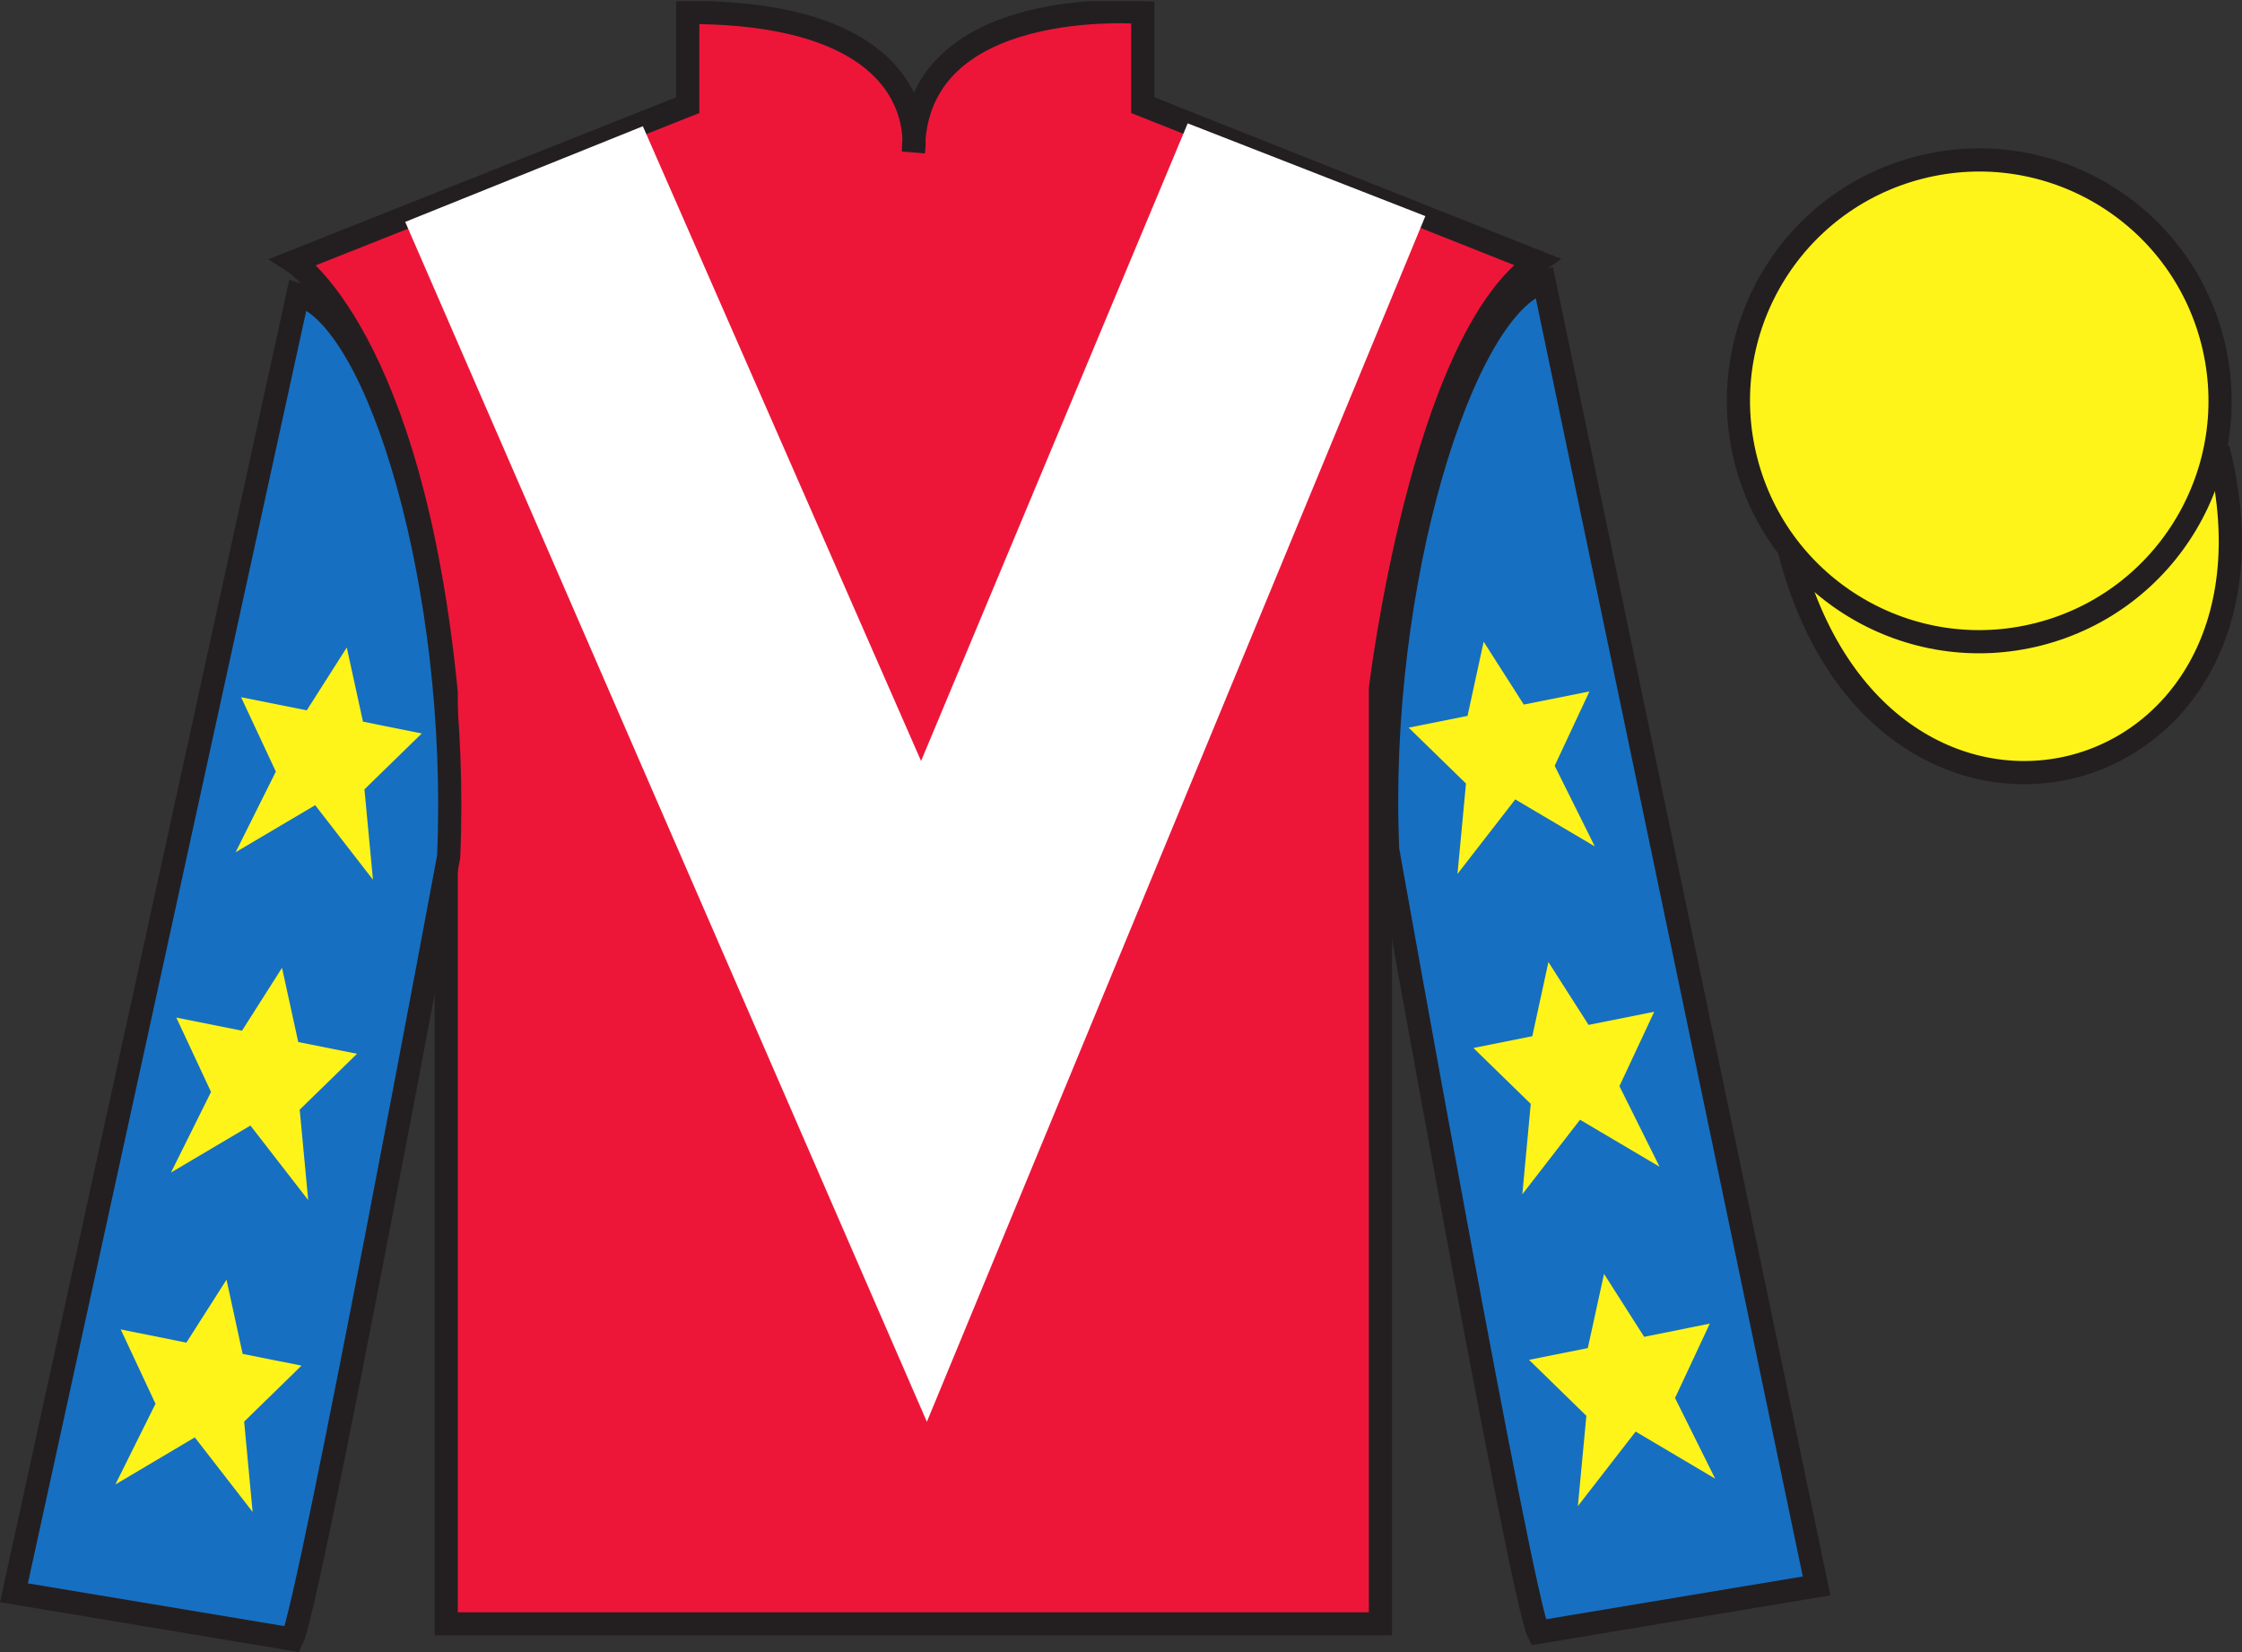
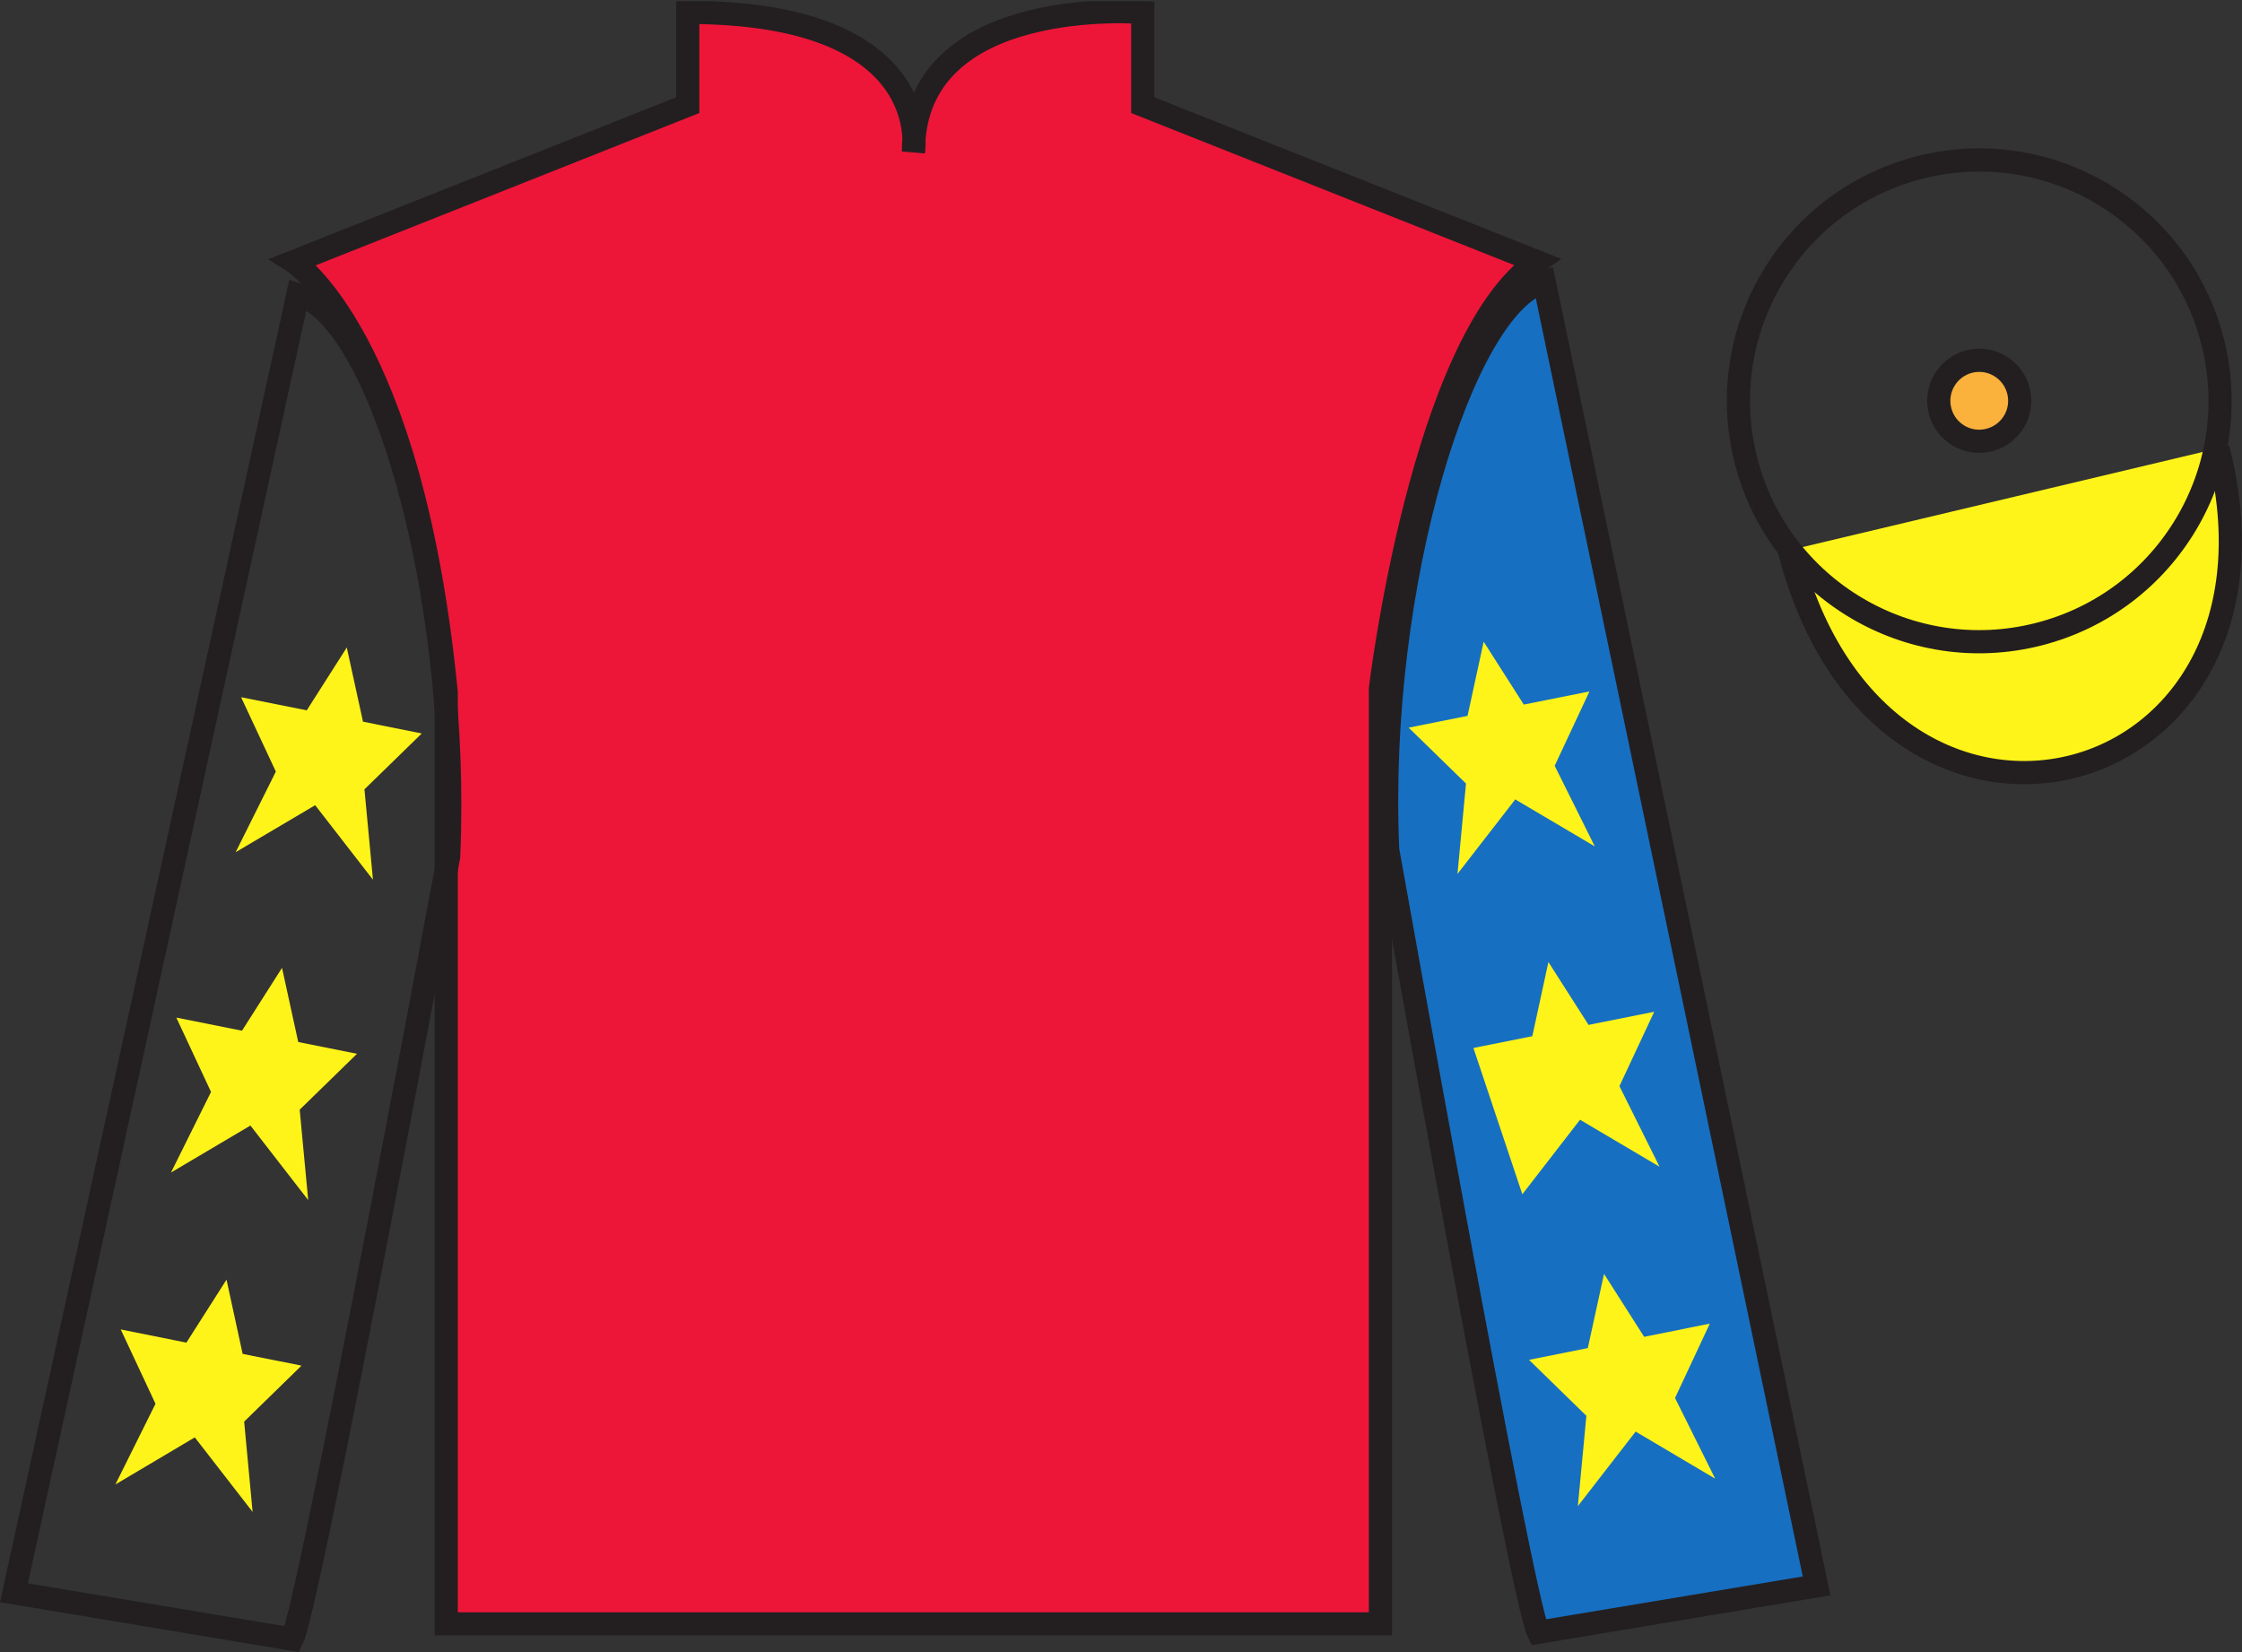
<svg xmlns="http://www.w3.org/2000/svg" width="96.7pt" height="71.25pt" viewBox="0 0 96.7 71.25" version="1.1">
  <rect x="0" y="0" width="96.7" height="71.25" fill="#333333" stroke="none" />
  <defs>
    <clipPath id="clip1">
      <path d="M 0 71.25 L 96.695 71.25 L 96.695 0.051 L 0 0.051 L 0 71.25 Z M 0 71.25 " />
    </clipPath>
  </defs>
  <g id="surface0">
    <g clip-path="url(#clip1)" clip-rule="nonzero">
      <path style=" stroke:none;fill-rule:nonzero;fill:rgb(92.863%,8.783%,22.277%);fill-opacity:1;" d="M 12.664 11.285 C 12.664 11.285 17.746 14.535 19.246 29.871 C 19.246 29.871 19.246 44.871 19.246 70.035 L 59.539 70.035 L 59.539 29.703 C 59.539 29.703 61.332 14.703 66.289 11.285 L 49.289 4.535 L 49.289 0.535 C 49.289 0.535 39.398 -0.297 39.398 6.535 C 39.398 6.535 40.414 0.535 29.664 0.535 L 29.664 4.535 L 12.664 11.285 " />
      <path style="fill:none;stroke-width:10;stroke-linecap:butt;stroke-linejoin:miter;stroke:rgb(13.73%,12.16%,12.549%);stroke-opacity:1;stroke-miterlimit:4;" d="M 126.641 599.648 C 126.641 599.648 177.461 567.148 192.461 413.789 C 192.461 413.789 192.461 263.789 192.461 12.148 L 595.391 12.148 L 595.391 415.469 C 595.391 415.469 613.32 565.469 662.891 599.648 L 492.891 667.148 L 492.891 707.148 C 492.891 707.148 393.984 715.469 393.984 647.148 C 393.984 647.148 404.141 707.148 296.641 707.148 L 296.641 667.148 L 126.641 599.648 Z M 126.641 599.648 " transform="matrix(0.1,0,0,-0.1,0,71.25)" />
-       <path style=" stroke:none;fill-rule:nonzero;fill:rgb(9.02%,43.529%,75.491%);fill-opacity:1;" d="M 12.602 70.695 C 13.352 69.195 19.352 36.945 19.352 36.945 C 19.852 25.445 16.352 13.695 12.852 12.695 L 0.602 68.695 L 12.602 70.695 " />
      <path style="fill:none;stroke-width:10;stroke-linecap:butt;stroke-linejoin:miter;stroke:rgb(13.73%,12.16%,12.549%);stroke-opacity:1;stroke-miterlimit:4;" d="M 126.016 5.547 C 133.516 20.547 193.516 343.047 193.516 343.047 C 198.516 458.047 163.516 575.547 128.516 585.547 L 6.016 25.547 L 126.016 5.547 Z M 126.016 5.547 " transform="matrix(0.1,0,0,-0.1,0,71.25)" />
      <path style=" stroke:none;fill-rule:nonzero;fill:rgb(9.02%,43.529%,75.491%);fill-opacity:1;" d="M 78.352 68.398 L 66.602 12.148 C 63.102 13.148 59.352 25.148 59.852 36.648 C 59.852 36.648 65.602 68.898 66.352 70.398 L 78.352 68.398 " />
      <path style="fill:none;stroke-width:10;stroke-linecap:butt;stroke-linejoin:miter;stroke:rgb(13.73%,12.16%,12.549%);stroke-opacity:1;stroke-miterlimit:4;" d="M 783.516 28.516 L 666.016 591.016 C 631.016 581.016 593.516 461.016 598.516 346.016 C 598.516 346.016 656.016 23.516 663.516 8.516 L 783.516 28.516 Z M 783.516 28.516 " transform="matrix(0.1,0,0,-0.1,0,71.25)" />
      <path style="fill-rule:nonzero;fill:rgb(100%,95.41%,10.001%);fill-opacity:1;stroke-width:10;stroke-linecap:butt;stroke-linejoin:miter;stroke:rgb(13.73%,12.16%,12.549%);stroke-opacity:1;stroke-miterlimit:4;" d="M 771.758 475.195 C 811.484 319.531 995.391 367.148 956.641 519.141 " transform="matrix(0.1,0,0,-0.1,0,71.25)" />
      <path style=" stroke:none;fill-rule:nonzero;fill:rgb(97.855%,69.792%,23.972%);fill-opacity:1;" d="M 85.797 18.977 C 86.734 18.738 87.297 17.789 87.059 16.855 C 86.82 15.922 85.871 15.355 84.934 15.594 C 84 15.836 83.438 16.785 83.676 17.719 C 83.914 18.652 84.863 19.219 85.797 18.977 " />
      <path style="fill:none;stroke-width:10;stroke-linecap:butt;stroke-linejoin:miter;stroke:rgb(13.73%,12.16%,12.549%);stroke-opacity:1;stroke-miterlimit:4;" d="M 857.969 522.734 C 867.344 525.117 872.969 534.609 870.586 543.945 C 868.203 553.281 858.711 558.945 849.336 556.562 C 840 554.141 834.375 544.648 836.758 535.312 C 839.141 525.977 848.633 520.312 857.969 522.734 Z M 857.969 522.734 " transform="matrix(0.1,0,0,-0.1,0,71.25)" />
-       <path style=" stroke:none;fill-rule:nonzero;fill:rgb(100%,95.41%,10.001%);fill-opacity:1;" d="M 87.934 27.352 C 93.492 25.934 96.848 20.277 95.43 14.719 C 94.012 9.16 88.355 5.805 82.801 7.223 C 77.242 8.641 73.887 14.297 75.305 19.855 C 76.723 25.414 82.379 28.77 87.934 27.352 " />
      <path style="fill:none;stroke-width:10;stroke-linecap:butt;stroke-linejoin:miter;stroke:rgb(13.73%,12.16%,12.549%);stroke-opacity:1;stroke-miterlimit:4;" d="M 879.336 438.984 C 934.922 453.164 968.477 509.727 954.297 565.312 C 940.117 620.898 883.555 654.453 828.008 640.273 C 772.422 626.094 738.867 569.531 753.047 513.945 C 767.227 458.359 823.789 424.805 879.336 438.984 Z M 879.336 438.984 " transform="matrix(0.1,0,0,-0.1,0,71.25)" />
      <path style=" stroke:none;fill-rule:nonzero;fill:rgb(100%,95.41%,10.001%);fill-opacity:1;" d="M 12.164 41.742 L 10.438 44.453 L 7.605 43.887 L 9.102 47.094 L 7.375 50.57 L 10.801 48.543 L 13.293 51.758 L 12.926 47.859 L 15.398 45.449 L 12.863 44.941 L 12.164 41.742 " />
      <path style=" stroke:none;fill-rule:nonzero;fill:rgb(100%,95.41%,10.001%);fill-opacity:1;" d="M 9.77 55.191 L 8.039 57.906 L 5.207 57.336 L 6.707 60.543 L 4.977 64.023 L 8.402 61.992 L 10.895 65.207 L 10.531 61.312 L 13.004 58.898 L 10.465 58.391 L 9.77 55.191 " />
      <path style=" stroke:none;fill-rule:nonzero;fill:rgb(100%,95.41%,10.001%);fill-opacity:1;" d="M 14.957 27.926 L 13.23 30.637 L 10.398 30.07 L 11.898 33.277 L 10.164 36.754 L 13.594 34.727 L 16.086 37.941 L 15.719 34.043 L 18.191 31.633 L 15.656 31.125 L 14.957 27.926 " />
-       <path style=" stroke:none;fill-rule:nonzero;fill:rgb(100%,95.41%,10.001%);fill-opacity:1;" d="M 66.785 41.492 L 68.516 44.203 L 71.348 43.637 L 69.848 46.844 L 71.578 50.32 L 68.148 48.293 L 65.66 51.508 L 66.023 47.609 L 63.551 45.199 L 66.09 44.691 L 66.785 41.492 " />
+       <path style=" stroke:none;fill-rule:nonzero;fill:rgb(100%,95.41%,10.001%);fill-opacity:1;" d="M 66.785 41.492 L 68.516 44.203 L 71.348 43.637 L 69.848 46.844 L 71.578 50.32 L 68.148 48.293 L 65.66 51.508 L 63.551 45.199 L 66.09 44.691 L 66.785 41.492 " />
      <path style=" stroke:none;fill-rule:nonzero;fill:rgb(100%,95.41%,10.001%);fill-opacity:1;" d="M 69.184 54.941 L 70.914 57.656 L 73.746 57.086 L 72.246 60.293 L 73.977 63.773 L 70.547 61.742 L 68.055 64.957 L 68.422 61.062 L 65.949 58.648 L 68.484 58.141 L 69.184 54.941 " />
      <path style=" stroke:none;fill-rule:nonzero;fill:rgb(100%,95.41%,10.001%);fill-opacity:1;" d="M 63.992 27.676 L 65.723 30.387 L 68.555 29.82 L 67.055 33.027 L 68.785 36.504 L 65.355 34.477 L 62.863 37.691 L 63.23 33.793 L 60.758 31.383 L 63.297 30.875 L 63.992 27.676 " />
-       <path style=" stroke:none;fill-rule:nonzero;fill:rgb(100%,100%,100%);fill-opacity:1;" d="M 27.727 5.445 L 39.727 32.82 L 51.227 5.32 L 61.477 9.32 L 39.977 61.32 L 17.477 9.57 L 27.727 5.445 " />
    </g>
  </g>
</svg>